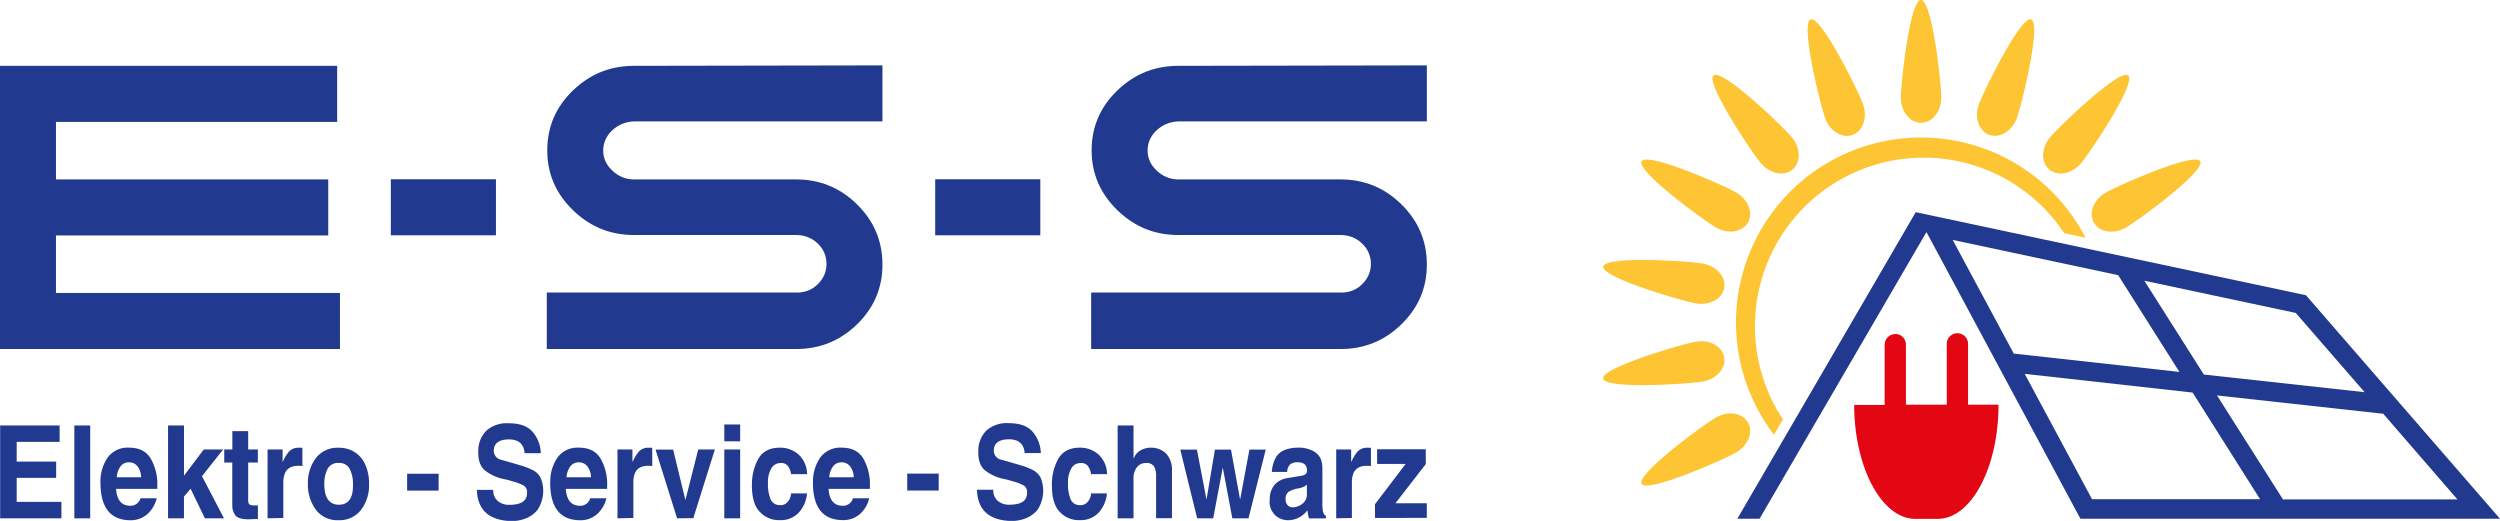
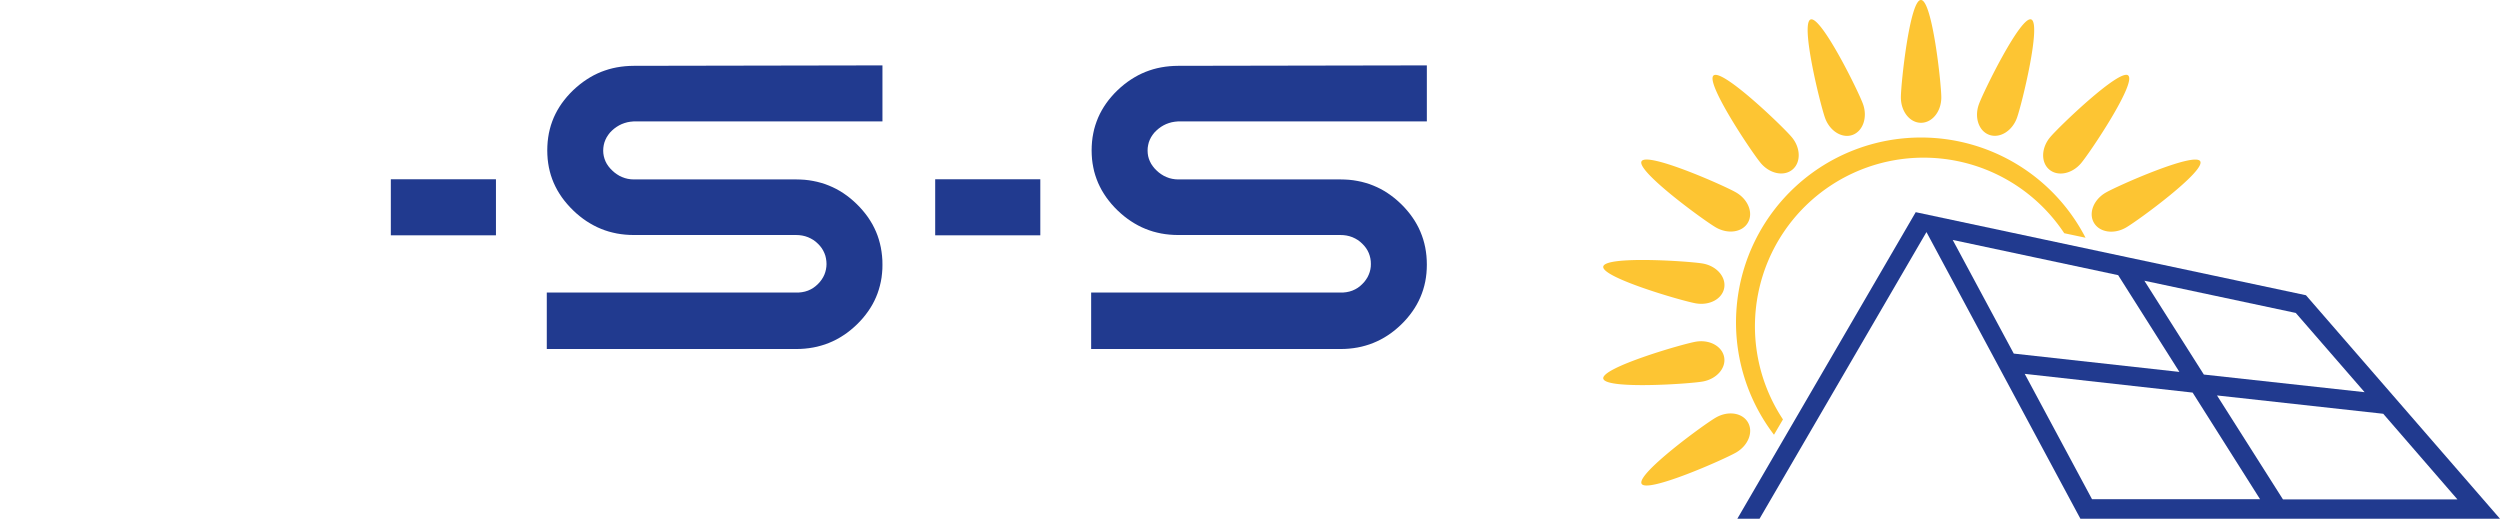
<svg xmlns="http://www.w3.org/2000/svg" viewBox="0 0 682.08 142.11">
  <defs>
    <style>.cls-1,.cls-4{fill:#213a8f;}.cls-2{fill:#e30613;}.cls-2,.cls-3,.cls-4{fill-rule:evenodd;}.cls-3{fill:#fdc533;}</style>
  </defs>
  <g id="Ebene_2" data-name="Ebene 2">
    <g id="Ebene_1-2" data-name="Ebene 1">
-       <path class="cls-1" d="M375.14,137.57l8.37-11h-7.79v-4H389v4.05l-8.28,10.68h8.56v4H375.14Zm-10.58,3.84V122.63h4.08v3.31l.12-.07a11,11,0,0,1,1.67-2.71,3.52,3.52,0,0,1,2.78-1l.44,0,.38,0v5a7.33,7.33,0,0,0-1.19-.07q-4,0-4,4.47v9.76Zm-8-9.16a5,5,0,0,1-2.36,1,8,8,0,0,0-2.6.9,2.34,2.34,0,0,0-.84,2.14,2.16,2.16,0,0,0,.61,1.61,1.89,1.89,0,0,0,1.48.51,4.53,4.53,0,0,0,2.53-1,3.23,3.23,0,0,0,1.18-2.73Zm-10.12,4.26a6.15,6.15,0,0,1,1.31-4.26,5.85,5.85,0,0,1,3.44-1.8l4-.67c.94-.16,1.41-.62,1.41-1.37,0-1.53-.86-2.29-2.58-2.29a3.2,3.2,0,0,0-2,.56,2.86,2.86,0,0,0-.83,2.08H347a9.22,9.22,0,0,1,1-3.78,4.84,4.84,0,0,1,2.24-2.1,9.72,9.72,0,0,1,3.77-.74,8.28,8.28,0,0,1,4.42,1,4.43,4.43,0,0,1,1.95,2.16,7.2,7.2,0,0,1,.41,2.29v10.18c0,1.74.32,2.71.95,2.93v.74h-4.6a11.52,11.52,0,0,1-.43-2.22,6.65,6.65,0,0,1-5.09,2.71,5.2,5.2,0,0,1-3.56-1.23A5.08,5.08,0,0,1,346.4,136.51Zm-19.82,4.9-4.42-18-.18-.74h4.54l2.58,13.49h.06l2.27-13.49h4.38l2.46,13.49h.06l2.51-13.49h4.45l-4.51,18-.18.74h-4.42l-2.58-13.7h-.06L331,141.41Zm-21.69,0V116.08h4.33v9h.06a4.28,4.28,0,0,1,1.79-2.17,6,6,0,0,1,7.1.88,6.53,6.53,0,0,1,1.54,4.6v13h-4.33V130.06a5.63,5.63,0,0,0-.55-2.8,2.43,2.43,0,0,0-2.27-.93,3,3,0,0,0-2.41,1.15,4.9,4.9,0,0,0-.93,3.18v10.75ZM287,132.53a14.39,14.39,0,0,1,1.65-7.2c1.15-2.1,3.11-3.17,5.89-3.19a7.55,7.55,0,0,1,5.19,1.88,7.34,7.34,0,0,1,2.3,5.34h-4.36a5,5,0,0,0-.82-2.17,2.25,2.25,0,0,0-2-.86,2.85,2.85,0,0,0-2.54,1.45,7.2,7.2,0,0,0-.92,3.94,11,11,0,0,0,.72,4.54,2.65,2.65,0,0,0,2.56,1.55,2.43,2.43,0,0,0,2-.79,3.7,3.7,0,0,0,1-2.41H302a8.85,8.85,0,0,1-2.2,5.19,6.58,6.58,0,0,1-5.16,2.1,7,7,0,0,1-5.4-2.13Q287,137.57,287,132.53Zm-20.43,1.09H271a3.79,3.79,0,0,0,1.27,3.08,4.76,4.76,0,0,0,3.08,1c3.19,0,4.81-1,4.85-3.1a2.16,2.16,0,0,0-.84-2.12,12.8,12.8,0,0,0-3.15-1.19,16.54,16.54,0,0,0-2.12-.57,12.43,12.43,0,0,1-5.41-2.44c-1.26-1.1-1.84-2.83-1.76-5.2a7.72,7.72,0,0,1,2.22-5.63,8.42,8.42,0,0,1,6.09-2c3.07,0,5.27.83,6.61,2.47a9.32,9.32,0,0,1,2.13,5.7h-4.41c-.21-2.6-1.74-3.86-4.61-3.76q-3.65.14-3.8,2.88a2.51,2.51,0,0,0,1.75,2.61c.86.23,1.84.51,2.94.83s1.88.54,2.33.68a19,19,0,0,1,3.76,1.45,4.92,4.92,0,0,1,2,2.06,9.4,9.4,0,0,1-.89,8.75,7.89,7.89,0,0,1-3.55,2.43,11.41,11.41,0,0,1-3.31.6Q266.79,142,266.55,133.62Zm-19.05.21v-4.61h8.59v4.61Zm-21.26-3.62h6.66a5,5,0,0,0-1-3,2.86,2.86,0,0,0-2.28-1.07,2.77,2.77,0,0,0-2.34,1.09A5.69,5.69,0,0,0,226.24,130.21Zm-4.45,1.44a11.57,11.57,0,0,1,1.92-6.73,6.73,6.73,0,0,1,5.94-2.78q4.11,0,5.89,3a14.1,14.1,0,0,1,1.78,7.36v.88H226.06c.2,3.08,1.5,4.61,3.89,4.61a2.79,2.79,0,0,0,1.77-.58,2.67,2.67,0,0,0,1-1.46h4.42a8.2,8.2,0,0,1-2.64,4.4A6.83,6.83,0,0,1,230,141.9Q221.79,141.9,221.79,131.65Zm-16.65.88a14.39,14.39,0,0,1,1.65-7.2c1.15-2.1,3.11-3.17,5.89-3.19a7.55,7.55,0,0,1,5.19,1.88,7.34,7.34,0,0,1,2.3,5.34h-4.36a4.86,4.86,0,0,0-.83-2.17,2.23,2.23,0,0,0-2-.86,2.88,2.88,0,0,0-2.55,1.45,7.29,7.29,0,0,0-.92,3.94,10.82,10.82,0,0,0,.73,4.54,2.65,2.65,0,0,0,2.56,1.55,2.43,2.43,0,0,0,2-.79,3.7,3.7,0,0,0,1-2.41h4.36a8.85,8.85,0,0,1-2.2,5.19,6.58,6.58,0,0,1-5.16,2.1,7,7,0,0,1-5.4-2.13C205.89,138.3,205.16,135.89,205.14,132.53Zm-7.55-12.12V115.8h4.33v4.61Zm0,21V122.63h4.33v18.78Zm-12.88,0-5.65-18-.21-.74h4.78L187,136.44H187l3.5-13.81h4.54l-5.65,18-.21.74Zm-16.26,0V122.63h4.08v3.31l.12-.07a11,11,0,0,1,1.67-2.71,3.54,3.54,0,0,1,2.78-1l.45,0,.38,0v5a7.55,7.55,0,0,0-1.2-.07c-2.64,0-3.95,1.49-3.95,4.47v9.76Zm-13.89-11.2h6.65a4.92,4.92,0,0,0-1-3,2.86,2.86,0,0,0-2.28-1.07,2.75,2.75,0,0,0-2.33,1.09A5.61,5.61,0,0,0,154.56,130.21Zm-4.45,1.44a11.64,11.64,0,0,1,1.91-6.73,6.73,6.73,0,0,1,5.94-2.78q4.11,0,5.89,3a14,14,0,0,1,1.78,7.36v.88H154.37c.21,3.08,1.5,4.61,3.9,4.61a2.78,2.78,0,0,0,1.76-.58,2.74,2.74,0,0,0,1-1.46h4.41a8.25,8.25,0,0,1-2.63,4.4,6.85,6.85,0,0,1-4.54,1.59Q150.11,141.9,150.11,131.65Zm-20,2h4.44a3.82,3.82,0,0,0,1.28,3.08,4.74,4.74,0,0,0,3.08,1c3.19,0,4.81-1,4.85-3.1a2.15,2.15,0,0,0-.85-2.12,12.53,12.53,0,0,0-3.14-1.19,16.54,16.54,0,0,0-2.12-.57,12.43,12.43,0,0,1-5.41-2.44q-1.89-1.65-1.77-5.2a7.76,7.76,0,0,1,2.23-5.63,8.42,8.42,0,0,1,6.09-2c3.07,0,5.27.83,6.61,2.47a9.32,9.32,0,0,1,2.13,5.7h-4.42c-.2-2.6-1.74-3.86-4.6-3.76q-3.64.14-3.8,2.88a2.51,2.51,0,0,0,1.75,2.61c.86.23,1.84.51,2.94.83s1.88.54,2.33.68a19,19,0,0,1,3.76,1.45,4.89,4.89,0,0,1,2,2.06,9.35,9.35,0,0,1-.88,8.75,7.89,7.89,0,0,1-3.55,2.43,11.47,11.47,0,0,1-3.31.6Q130.35,142,130.11,133.62Zm-19.05.21v-4.61h8.59v4.61ZM84,132A11.25,11.25,0,0,1,86.17,125a7.37,7.37,0,0,1,6.24-2.84,8,8,0,0,1,4.37,1.2,7.7,7.7,0,0,1,2.91,3.47,12.45,12.45,0,0,1,1,5.23,11.07,11.07,0,0,1-2.21,7.08,7.37,7.37,0,0,1-6.1,2.78,7.24,7.24,0,0,1-6.31-3A11.6,11.6,0,0,1,84,132Zm12.3,0a8.7,8.7,0,0,0-.86-4,3.11,3.11,0,0,0-3-1.69,3.17,3.17,0,0,0-3.1,1.69,8.83,8.83,0,0,0-.86,4q0,5.7,4,5.7T96.3,132ZM73,141.41V122.63H77.1v3.31l.12-.07a11,11,0,0,1,1.67-2.71,3.54,3.54,0,0,1,2.78-1l.45,0,.38,0v5a7.55,7.55,0,0,0-1.2-.07q-3.94,0-4,4.47v9.76Zm-9.63-3.84V126.19H61.18v-3.56h2.21v-5h4.32v5h2.64v3.56H67.71v10.18A1.89,1.89,0,0,0,68,137.6a2.28,2.28,0,0,0,1.44.28l.48,0,.44,0v3.74h-1l-1,.06h-.58c-1.76,0-2.93-.34-3.52-1A4.54,4.54,0,0,1,63.39,137.57Zm-17.52,3.84V116.08H50.2v13.7l5.4-7.15h5.27l-5.76,7.29,6,11.49H55.9L52,133.34l-1.81,2.15v5.92Zm-14-11.2h6.65a4.92,4.92,0,0,0-1-3,2.86,2.86,0,0,0-2.28-1.07,2.75,2.75,0,0,0-2.33,1.09A5.69,5.69,0,0,0,31.86,130.21Zm-4.45,1.44a11.64,11.64,0,0,1,1.91-6.73,6.73,6.73,0,0,1,5.94-2.78q4.11,0,5.89,3a14,14,0,0,1,1.78,7.36v.88H31.67c.21,3.08,1.5,4.61,3.9,4.61a2.78,2.78,0,0,0,1.76-.58,2.74,2.74,0,0,0,1-1.46h4.42a8.32,8.32,0,0,1-2.64,4.4,6.85,6.85,0,0,1-4.54,1.59Q27.41,141.9,27.41,131.65Zm-7.12,9.76V116.08h4.33v25.33Zm-20.24,0V116.08H16.27v4.48H4.55v5.38H15.32v4.44H4.55v6.55H16.76v4.48Z" />
-       <path class="cls-2" d="M517.08,91.11h0A2.93,2.93,0,0,1,520,94l0,16.41,11.14,0,0-16.41a2.91,2.91,0,1,1,5.81,0l0,16.41,8.31,0c0,17.12-7.43,31.14-16.57,31.15h-6.13c-9.15,0-16.65-14-16.68-31.09h8.31l0-16.41a2.93,2.93,0,0,1,2.9-2.91" />
-       <path class="cls-3" d="M524.09,37.52A50.48,50.48,0,0,1,569,64.86l-5.81-1.23a46,46,0,1,0-76.74,50.8L484,118.61a50.46,50.46,0,0,1,40.11-81.09m0-37.52c3.06,0,5.54,22.76,5.54,26.59s-2.48,6.91-5.54,6.91-5.49-3.11-5.49-6.91S521.06,0,524.07,0ZM494,5.31c2.87-1,13,19.5,14.29,23.09s0,7.35-2.83,8.4-6.23-1-7.53-4.63S491.14,6.34,494,5.31ZM467.51,20.6c2.34-2,18.87,13.88,21.33,16.81s2.55,6.89.21,8.85-6.21,1.15-8.66-1.77S465.2,22.54,467.51,20.6ZM447.87,44c1.53-2.64,22.48,6.59,25.79,8.51s4.75,5.6,3.22,8.24-5.43,3.2-8.73,1.3S446.36,46.63,447.87,44ZM437.42,72.73c.53-3,23.38-1.49,27.15-.83s6.38,3.64,5.85,6.65-4,4.87-7.77,4.21S436.9,75.7,437.42,72.73Zm0,30.57c-.53-3,21.45-9.41,25.22-10.07s7.24,1.24,7.77,4.25-2.11,5.94-5.85,6.61S438,106.27,437.43,103.3ZM447.89,132c-1.53-2.64,16.94-16.17,20.26-18.08s7.22-1.32,8.75,1.33.05,6.31-3.24,8.21S449.4,134.62,447.89,132Zm152.4-88c1.52,2.65-16.95,16.18-20.26,18.09s-7.23,1.31-8.75-1.33-.06-6.31,3.24-8.21S598.78,41.38,600.29,44Zm-19.65-23.4c2.34,2-10.39,21-12.85,23.92s-6.35,3.71-8.68,1.74-2.21-5.91.24-8.83S578.33,18.64,580.64,20.58ZM554.17,5.3c2.87,1-2.58,23.29-3.89,26.88s-4.7,5.65-7.57,4.6-4.1-4.8-2.79-8.37S551.33,4.27,554.17,5.3Z" />
+       <path class="cls-3" d="M524.09,37.52A50.48,50.48,0,0,1,569,64.86l-5.81-1.23a46,46,0,1,0-76.74,50.8L484,118.61a50.46,50.46,0,0,1,40.11-81.09m0-37.52c3.06,0,5.54,22.76,5.54,26.59s-2.48,6.91-5.54,6.91-5.49-3.11-5.49-6.91S521.06,0,524.07,0ZM494,5.31c2.87-1,13,19.5,14.29,23.09s0,7.35-2.83,8.4-6.23-1-7.53-4.63S491.14,6.34,494,5.31ZM467.51,20.6c2.34-2,18.87,13.88,21.33,16.81s2.55,6.89.21,8.85-6.21,1.15-8.66-1.77S465.2,22.54,467.51,20.6ZM447.87,44c1.53-2.64,22.48,6.59,25.79,8.51s4.75,5.6,3.22,8.24-5.43,3.2-8.73,1.3S446.36,46.63,447.87,44ZM437.42,72.73c.53-3,23.38-1.49,27.15-.83s6.38,3.64,5.85,6.65-4,4.87-7.77,4.21S436.9,75.7,437.42,72.73Zm0,30.57c-.53-3,21.45-9.41,25.22-10.07s7.24,1.24,7.77,4.25-2.11,5.94-5.85,6.61S438,106.27,437.43,103.3ZM447.89,132c-1.53-2.64,16.94-16.17,20.26-18.08s7.22-1.32,8.75,1.33.05,6.31-3.24,8.21S449.4,134.62,447.89,132Zm152.4-88c1.52,2.65-16.95,16.18-20.26,18.09s-7.23,1.31-8.75-1.33-.06-6.31,3.24-8.21S598.78,41.38,600.29,44m-19.65-23.4c2.34,2-10.39,21-12.85,23.92s-6.35,3.71-8.68,1.74-2.21-5.91.24-8.83S578.33,18.64,580.64,20.58ZM554.17,5.3c2.87,1-2.58,23.29-3.89,26.88s-4.7,5.65-7.57,4.6-4.1-4.8-2.79-8.37S551.33,4.27,554.17,5.3Z" />
      <path class="cls-4" d="M682.08,141.53H567.6l-42-78.21-45.54,78.21H474l48.67-83.64L581,70.31h0l48.14,10.24ZM549.42,96.47l45.19,5L577.9,75.07l-45.14-9.61Zm51.86,5.72L645.14,107,626.36,85.38l-41.31-8.79Zm48.94,10.7-45.35-5,18,28.37h47.6Zm-52-5.78L552.41,102l18.36,34.2h45.85Z" />
      <rect class="cls-1" x="106.63" y="48.91" width="28.68" height="15.29" />
      <rect class="cls-1" x="255.15" y="48.91" width="28.68" height="15.29" />
      <polygon class="cls-4" points="365.72 64.12 321.47 64.12 320.25 64.09 319.08 64.01 317.93 63.88 316.81 63.7 315.71 63.46 314.63 63.18 313.58 62.84 312.54 62.45 311.52 62.01 310.52 61.51 309.54 60.96 308.58 60.36 307.63 59.7 306.7 58.99 305.79 58.22 304.89 57.39 304.03 56.52 303.23 55.63 302.49 54.72 301.8 53.8 301.17 52.85 300.59 51.89 300.07 50.9 299.6 49.9 299.19 48.87 298.83 47.82 298.52 46.75 298.28 45.65 298.08 44.53 297.94 43.4 297.86 42.23 297.83 41.04 297.86 39.83 297.94 38.66 298.08 37.5 298.28 36.37 298.52 35.27 298.83 34.19 299.19 33.14 299.6 32.1 300.07 31.09 300.59 30.11 301.17 29.14 301.8 28.2 302.48 27.28 303.23 26.38 304.03 25.49 304.89 24.63 305.78 23.81 306.69 23.05 307.62 22.34 308.57 21.69 309.54 21.09 310.52 20.54 311.52 20.05 312.54 19.61 313.57 19.23 314.63 18.89 315.7 18.61 316.81 18.38 317.93 18.2 319.08 18.07 320.25 17.99 321.47 17.96 389.29 17.84 389.29 33.13 321.34 33.13 320.51 33.21 319.7 33.35 318.92 33.57 318.16 33.85 317.44 34.2 316.76 34.61 316.12 35.08 315.52 35.6 314.95 36.17 314.46 36.8 314.04 37.45 313.7 38.13 313.43 38.84 313.25 39.58 313.13 40.33 313.1 41.1 313.14 41.85 313.25 42.59 313.45 43.32 313.73 44.02 314.08 44.7 314.51 45.34 315.01 45.96 315.58 46.54 316.19 47.08 316.84 47.55 317.53 47.97 318.26 48.31 319.01 48.59 319.81 48.79 320.62 48.91 321.39 48.95 365.65 48.95 366.89 48.98 368.07 49.05 369.23 49.18 370.36 49.37 371.47 49.6 372.55 49.89 373.62 50.22 374.66 50.62 375.68 51.06 376.68 51.55 377.66 52.1 378.62 52.71 379.56 53.37 380.49 54.08 381.4 54.86 382.29 55.69 383.14 56.56 383.93 57.45 384.67 58.36 385.35 59.29 385.98 60.24 386.55 61.21 387.07 62.2 387.53 63.22 387.94 64.26 388.3 65.32 388.6 66.41 388.85 67.52 389.04 68.66 389.18 69.81 389.26 71 389.29 72.21 389.26 73.4 389.18 74.57 389.04 75.72 388.85 76.84 388.6 77.93 388.3 79 387.94 80.05 387.53 81.08 387.07 82.08 386.55 83.07 385.98 84.03 385.35 84.97 384.67 85.89 383.93 86.8 383.14 87.68 382.29 88.54 381.4 89.36 380.5 90.13 379.57 90.84 378.63 91.49 377.67 92.09 376.68 92.64 375.68 93.13 374.66 93.57 373.62 93.96 372.56 94.29 371.47 94.58 370.37 94.81 369.23 94.99 368.07 95.12 366.89 95.2 365.65 95.22 297.7 95.22 297.7 79.81 365.68 79.81 366.45 79.81 367.31 79.72 368.15 79.55 368.96 79.29 369.73 78.94 370.45 78.52 371.11 78.02 371.71 77.46 372.25 76.88 372.71 76.26 373.12 75.61 373.44 74.93 373.7 74.23 373.88 73.51 373.99 72.78 374.02 72.03 373.99 71.25 373.88 70.49 373.7 69.76 373.45 69.05 373.12 68.36 372.71 67.7 372.23 67.08 371.69 66.51 371.09 65.96 370.44 65.48 369.74 65.07 368.99 64.72 368.2 64.45 367.38 64.26 366.54 64.15 365.72 64.12" />
      <polygon class="cls-4" points="217.2 64.12 172.95 64.12 171.72 64.09 170.55 64.01 169.41 63.88 168.29 63.7 167.19 63.46 166.11 63.18 165.05 62.84 164.02 62.45 163 62.01 162 61.51 161.02 60.96 160.05 60.36 159.1 59.7 158.18 58.99 157.26 58.22 156.37 57.39 155.51 56.52 154.71 55.63 153.96 54.72 153.27 53.8 152.64 52.85 152.06 51.89 151.54 50.9 151.07 49.9 150.66 48.87 150.3 47.82 150 46.75 149.75 45.65 149.56 44.53 149.42 43.4 149.34 42.23 149.31 41.04 149.34 39.83 149.42 38.66 149.56 37.5 149.75 36.37 150 35.27 150.3 34.19 150.66 33.14 151.07 32.1 151.54 31.09 152.06 30.11 152.64 29.14 153.27 28.2 153.96 27.28 154.7 26.38 155.51 25.49 156.36 24.63 157.26 23.81 158.17 23.05 159.1 22.34 160.05 21.69 161.01 21.09 161.99 20.54 162.99 20.05 164.01 19.61 165.05 19.23 166.11 18.89 167.18 18.61 168.28 18.38 169.41 18.2 170.55 18.07 171.72 17.99 172.95 17.96 240.76 17.84 240.76 33.13 172.82 33.13 171.98 33.21 171.18 33.35 170.39 33.57 169.64 33.85 168.92 34.2 168.24 34.61 167.59 35.08 166.99 35.6 166.43 36.17 165.94 36.8 165.52 37.45 165.18 38.13 164.91 38.84 164.72 39.58 164.61 40.33 164.57 41.1 164.61 41.85 164.73 42.59 164.93 43.32 165.2 44.02 165.55 44.7 165.98 45.34 166.49 45.96 167.06 46.54 167.67 47.08 168.32 47.55 169 47.97 169.73 48.31 170.49 48.59 171.28 48.79 172.09 48.91 172.86 48.95 217.13 48.95 218.36 48.98 219.55 49.05 220.71 49.18 221.84 49.37 222.94 49.6 224.03 49.89 225.09 50.22 226.13 50.62 227.15 51.06 228.15 51.55 229.13 52.1 230.1 52.71 231.04 53.37 231.96 54.08 232.87 54.86 233.76 55.69 234.61 56.56 235.4 57.45 236.14 58.36 236.83 59.29 237.45 60.24 238.03 61.21 238.54 62.2 239.01 63.22 239.42 64.26 239.77 65.32 240.07 66.41 240.32 67.52 240.51 68.66 240.65 69.81 240.74 71 240.76 72.21 240.74 73.4 240.65 74.57 240.52 75.72 240.32 76.84 240.07 77.93 239.77 79 239.42 80.05 239.01 81.08 238.55 82.08 238.03 83.07 237.46 84.03 236.83 84.97 236.15 85.89 235.41 86.8 234.62 87.68 233.77 88.54 232.88 89.36 231.97 90.13 231.05 90.84 230.1 91.49 229.14 92.09 228.16 92.64 227.16 93.13 226.14 93.57 225.1 93.96 224.03 94.29 222.95 94.58 221.84 94.81 220.71 94.99 219.55 95.12 218.36 95.2 217.13 95.22 149.18 95.22 149.18 79.81 217.15 79.81 217.93 79.81 218.79 79.72 219.63 79.55 220.44 79.29 221.21 78.94 221.92 78.52 222.58 78.02 223.19 77.46 223.72 76.88 224.19 76.26 224.59 75.61 224.92 74.93 225.17 74.23 225.35 73.51 225.46 72.78 225.5 72.03 225.46 71.25 225.35 70.49 225.18 69.76 224.92 69.05 224.59 68.36 224.19 67.7 223.71 67.08 223.17 66.51 222.57 65.96 221.92 65.48 221.21 65.07 220.46 64.72 219.67 64.45 218.85 64.26 218.01 64.15 217.2 64.12" />
-       <polygon class="cls-4" points="15.27 79.93 92.75 79.93 92.75 95.22 0 95.22 0 17.96 91.99 17.96 91.99 33.26 15.27 33.26 15.27 48.95 89.56 48.95 89.56 64.24 15.27 64.24 15.27 79.93" />
    </g>
  </g>
</svg>